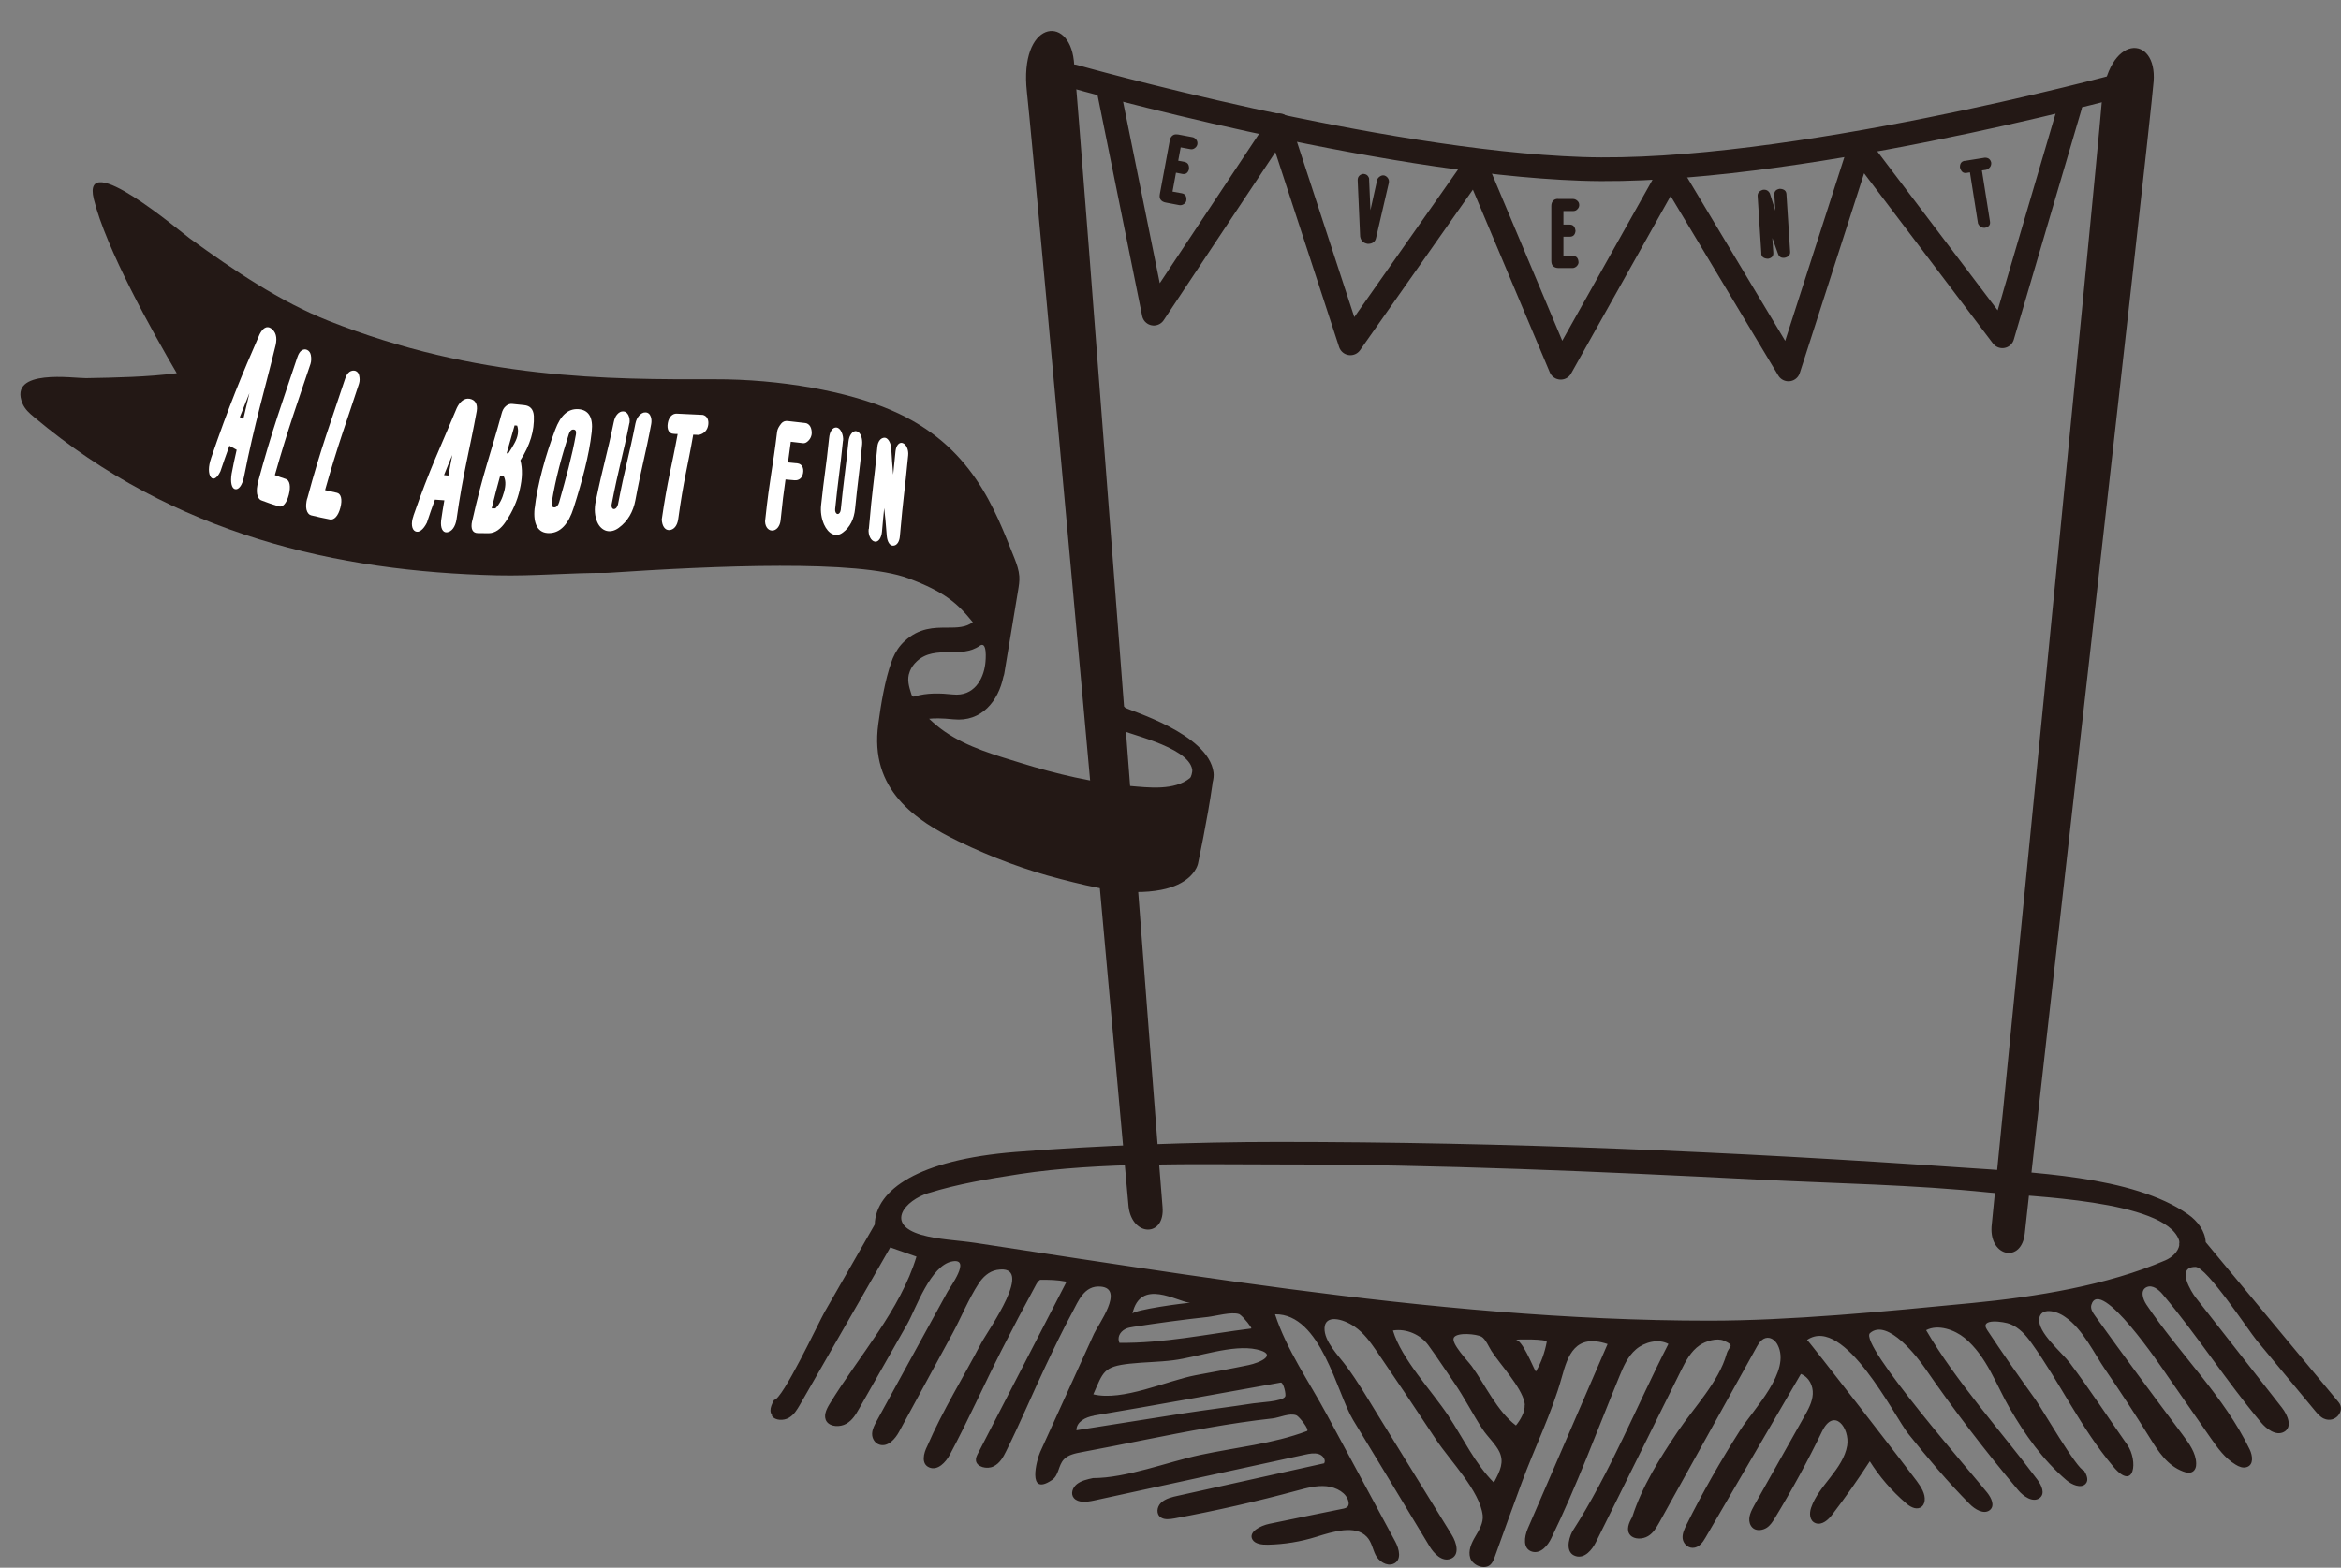
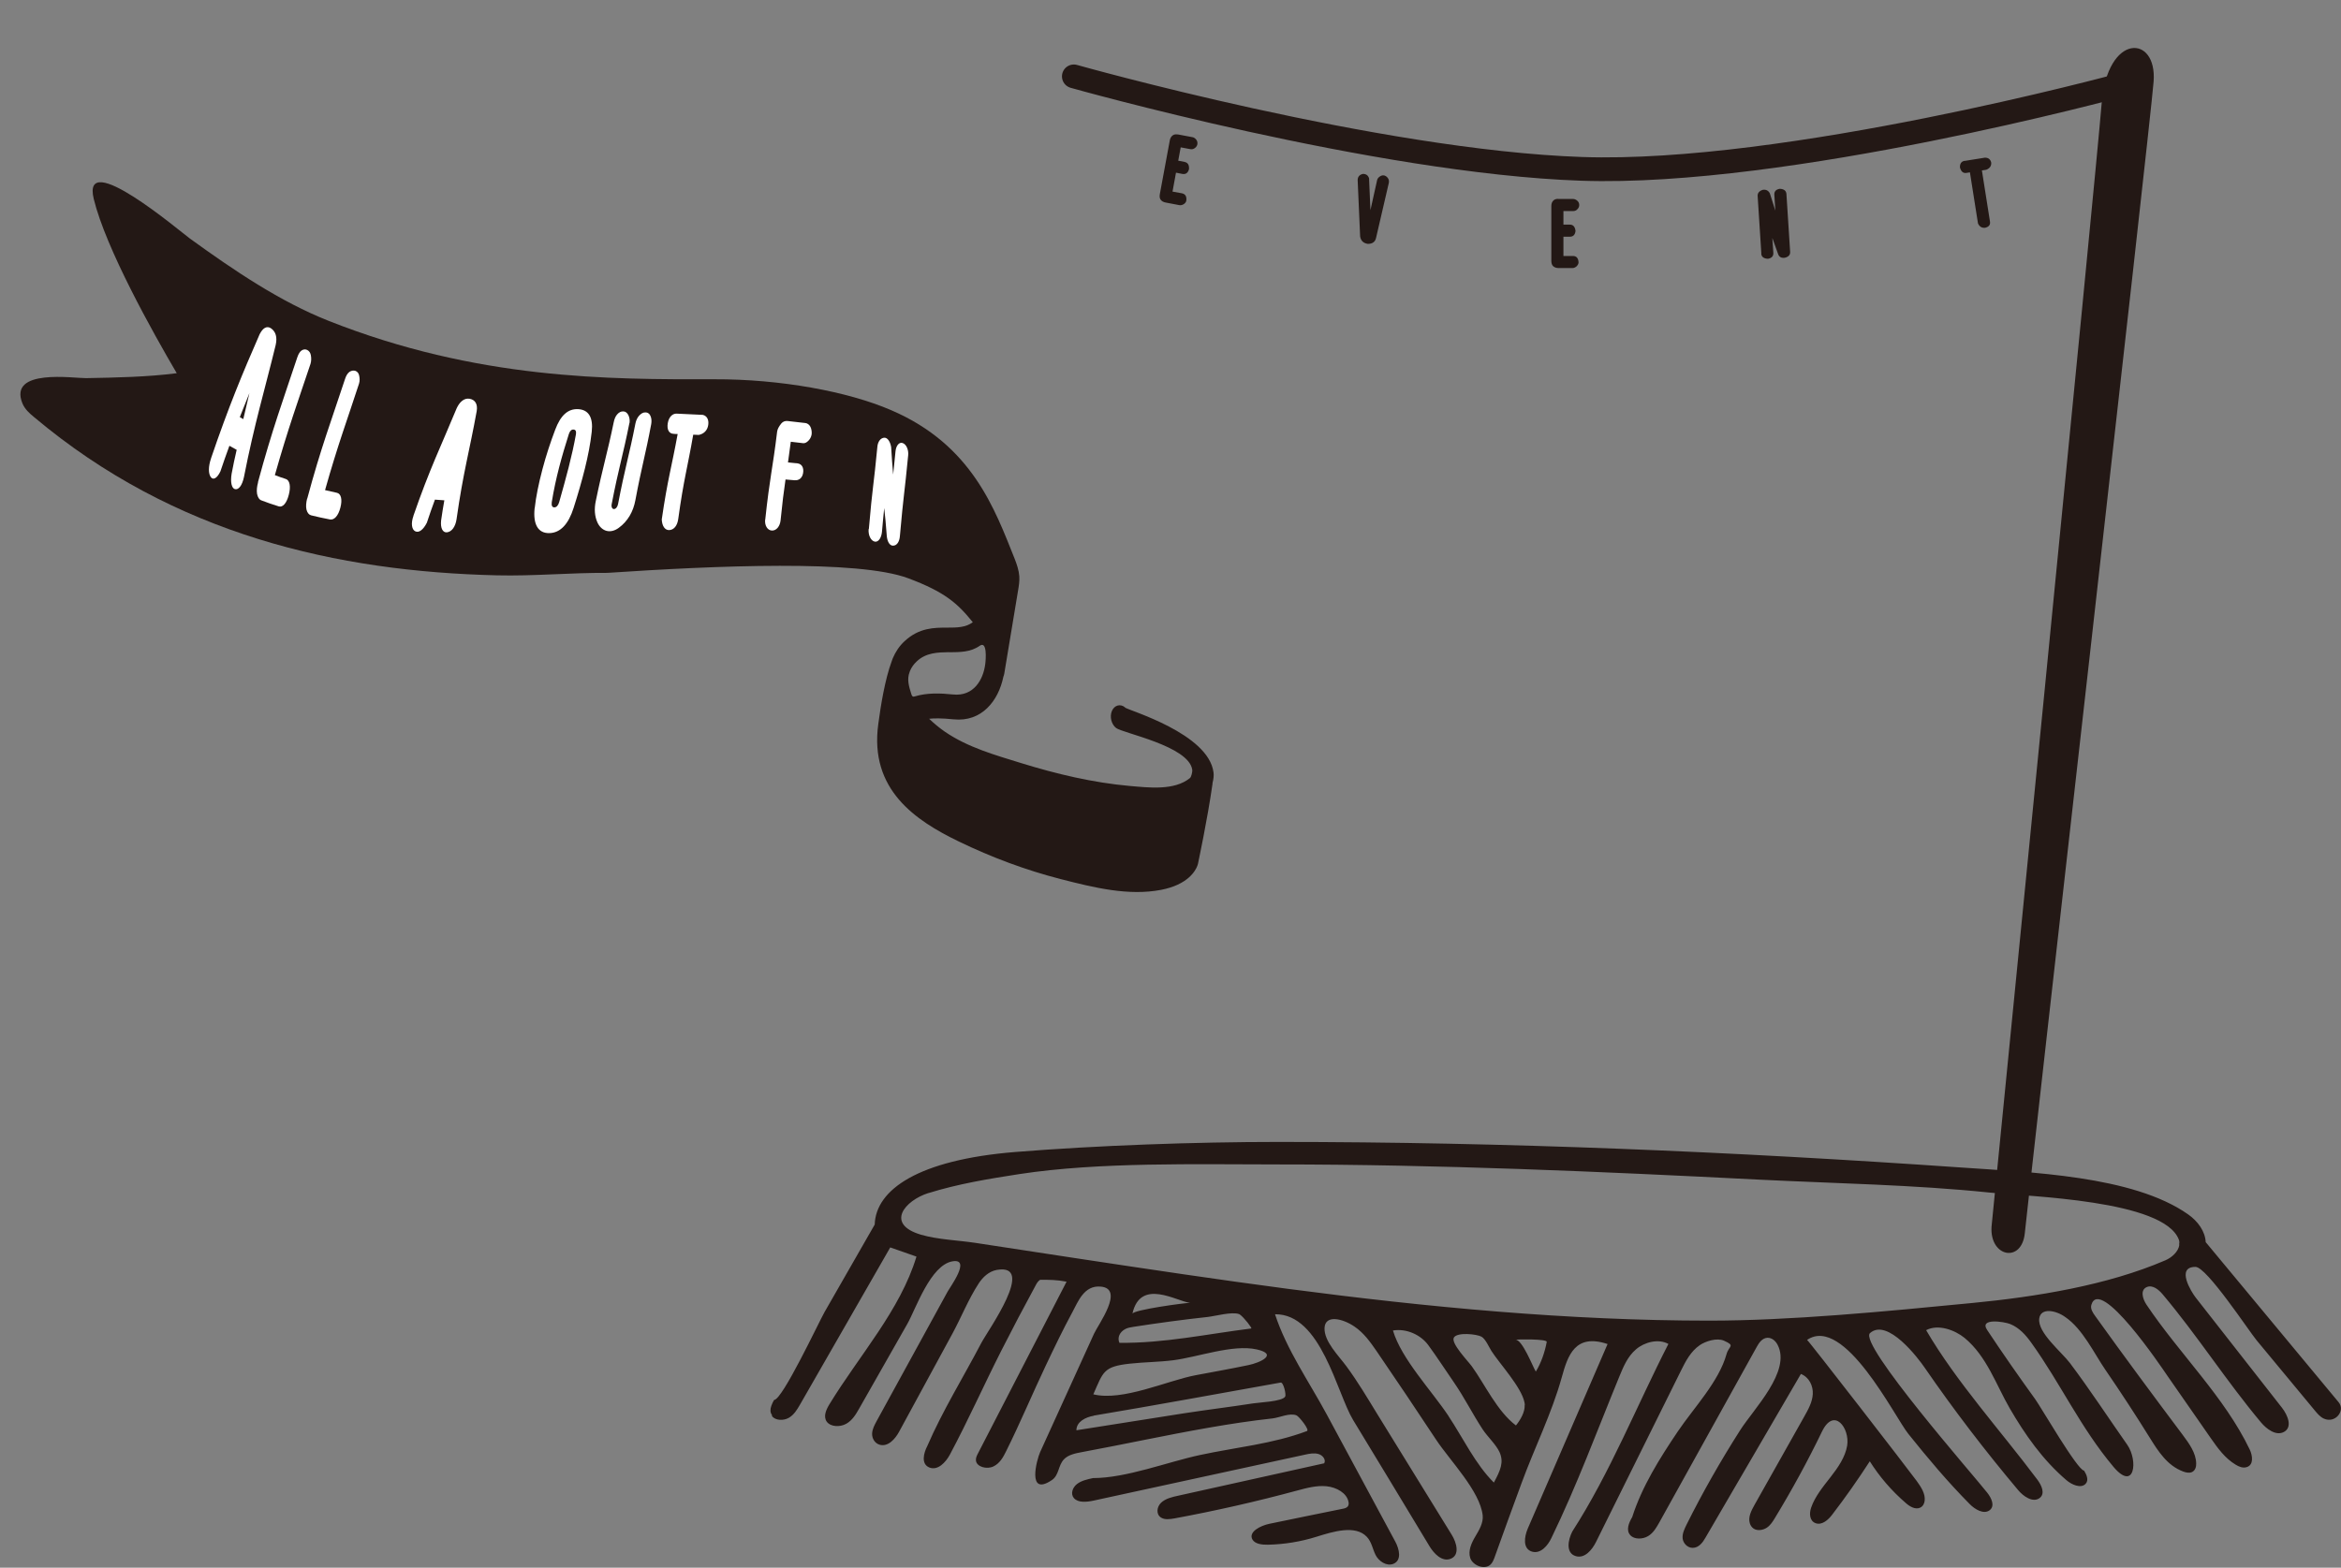
<svg xmlns="http://www.w3.org/2000/svg" id="_レイヤー_2" viewBox="0 0 209 140">
  <rect x="0" y="0" width="209" height="140" fill="#808080" stroke="none" />
  <defs>
    <style>.cls-1,.cls-2,.cls-3{fill:none;}.cls-4{fill:#fff;}.cls-5{fill:#231815;}.cls-2{stroke-miterlimit:10;}.cls-2,.cls-3{stroke:#231815;stroke-linecap:round;stroke-width:2.12px;}.cls-3{stroke-linejoin:round;}</style>
  </defs>
  <g id="_レイヤー_1-2">
    <g>
      <path class="cls-5" d="M68.92,126.46c.3,.41,1.03,.43,1.5,.16s.74-.73,.99-1.16c2.69-4.69,5.38-9.37,8.07-14.06,.78,.27,1.56,.55,2.34,.82-1.45,4.79-5.09,8.8-7.76,13.17-.3,.49-.58,1.1-.25,1.57,.35,.48,1.19,.5,1.74,.19s.86-.84,1.15-1.35l4.31-7.58c.75-1.32,2.06-5.26,4.04-5.58,1.67-.27-.22,2.29-.44,2.69-.7,1.28-1.41,2.57-2.11,3.85-1.41,2.57-2.81,5.13-4.22,7.7-.2,.37-.41,.75-.42,1.16s.23,.85,.67,.98c.76,.22,1.4-.53,1.74-1.16,1.59-2.93,3.18-5.86,4.77-8.78,.8-1.48,1.41-3.04,2.34-4.47,.36-.55,.9-1.07,1.61-1.2,3.55-.62-.79,5.4-1.38,6.52-1.59,3.04-3.47,6.07-4.82,9.2-.34,.65-.57,1.61,.17,1.92,.76,.32,1.48-.47,1.84-1.14,1.63-3.05,3.03-6.2,4.59-9.28,.99-1.95,2.01-3.89,3.06-5.82,.1-.19,.21-.39,.41-.52,.84,0,1.48,0,2.36,.17-2.63,5.11-5.27,10.21-7.9,15.32-.11,.21-.22,.43-.19,.66,.07,.57,.98,.8,1.56,.52s.88-.84,1.14-1.37c1.25-2.51,2.33-5.1,3.53-7.63,.76-1.6,1.53-3.21,2.38-4.78,.51-.94,1.04-2.42,2.54-2.28,2.14,.2-.24,3.39-.61,4.21-1.59,3.51-3.25,7.14-4.81,10.57-.29,.63-1.22,4.04,1.06,2.49,.63-.43,.55-1.3,1.06-1.84,.38-.41,1.02-.54,1.61-.65,3.78-.7,7.53-1.52,11.32-2.18,1.89-.33,3.8-.62,5.71-.83,.61-.07,1.53-.52,2.13-.27,.22,.09,1.2,1.3,.93,1.4-3.05,1.15-6.35,1.45-9.55,2.14-2.89,.62-6.58,2.06-9.55,2.06-.51,.11-1.05,.23-1.44,.54s-.58,.87-.27,1.24c.38,.45,1.16,.36,1.77,.23,6.29-1.37,12.57-2.73,18.86-4.1,.4-.09,.82-.17,1.21-.06s.69,.52,.51,.83c-4.34,.96-8.68,1.93-13.02,2.89-.56,.12-1.15,.26-1.54,.63s-.47,1.04,0,1.33c.34,.21,.79,.14,1.2,.07,3.68-.68,7.33-1.51,10.92-2.48,.86-.23,1.75-.48,2.65-.39,.9,.09,1.81,.61,1.96,1.39,.03,.14,.03,.3-.07,.42-.11,.13-.31,.18-.49,.21-2.17,.43-4.33,.89-6.49,1.33-.83,.17-1.9,.73-1.53,1.4,.23,.41,.86,.48,1.38,.47,1.47-.03,2.93-.27,4.31-.7,1.53-.48,3.51-1.09,4.53,0,.43,.46,.51,1.08,.78,1.62s.97,1.03,1.58,.79c.78-.31,.54-1.32,.17-2-2.04-3.78-4.08-7.56-6.11-11.34-1.55-2.88-3.58-5.77-4.62-8.95,4.11-.06,5.52,7.05,6.97,9.44,2.28,3.76,4.56,7.52,6.83,11.29,.39,.64,1.1,1.4,1.87,1.11,.85-.32,.55-1.43,.11-2.14-2.22-3.59-4.43-7.18-6.64-10.77-.89-1.45-1.75-2.91-2.77-4.29-.7-.95-2-2.22-1.95-3.42,.06-1.2,1.59-.85,2.66-.13,.86,.58,1.44,1.41,2,2.22,1.79,2.62,3.56,5.25,5.3,7.89,1.23,1.86,3.92,4.59,4.16,6.76,.07,.67-.31,1.3-.66,1.89s-.66,1.28-.45,1.92,1.23,1.08,1.78,.61c.2-.17,.29-.41,.38-.64,.8-2.22,1.6-4.45,2.42-6.66,1.15-3.14,2.7-6.24,3.59-9.45,.54-1.96,1.19-3.94,4.09-2.97-2.38,5.49-4.76,10.99-7.13,16.49-.31,.73-.46,1.8,.39,2.05,.77,.22,1.41-.55,1.72-1.21,2.28-4.69,4.1-9.63,6.07-14.43,.36-.87,.73-1.78,1.49-2.43s2-.97,2.89-.48c-2.82,5.5-5.2,11.5-8.58,16.75-.39,.76-.6,1.93,.31,2.2,.81,.24,1.47-.58,1.81-1.27,2.53-5.1,5.06-10.21,7.59-15.31,.41-.83,.86-1.7,1.67-2.26,.51-.35,1.52-.68,2.16-.4,1.06,.47,.43,.46,.23,1.2-.69,2.47-2.9,4.76-4.36,6.92-1.63,2.42-3.19,4.91-4.06,7.63-.3,.51-.58,1.17-.17,1.62,.36,.4,1.11,.37,1.59,.08s.75-.78,1.01-1.24c2.9-5.23,5.8-10.45,8.7-15.68,.2-.36,.48-.76,.93-.79,.42-.02,.75,.3,.92,.63,1.23,2.37-2.14,5.72-3.36,7.65-1.74,2.73-3.34,5.54-4.77,8.41-.19,.39-.39,.8-.35,1.22s.41,.85,.9,.85c.54,0,.9-.48,1.14-.91,2.84-4.87,5.68-9.74,8.52-14.62,.75,.3,1.1,1.08,1.06,1.8s-.41,1.38-.77,2.02c-1.47,2.62-2.95,5.25-4.43,7.87-.29,.52-.59,1.09-.42,1.65,.06,.19,.17,.36,.35,.48,.34,.21,.82,.13,1.15-.08s.54-.55,.73-.86c1.53-2.52,2.94-5.1,4.21-7.73,1.08-2.24,2.5-.3,2.25,1.25-.17,1.03-.82,1.96-1.49,2.82s-1.39,1.73-1.73,2.73c-.17,.5-.15,1.18,.41,1.38,.57,.2,1.13-.31,1.47-.76,1.19-1.55,2.31-3.15,3.36-4.77,.86,1.37,1.95,2.64,3.23,3.74,.34,.3,.84,.6,1.27,.4,.25-.12,.37-.37,.4-.62,.07-.63-.32-1.22-.71-1.76-.65-.9-9.73-12.64-9.79-12.6,3.32-2.26,7.83,6.89,9.04,8.39,1.73,2.16,3.51,4.28,5.48,6.27,.46,.47,1.25,.95,1.78,.55,.5-.38,.16-1.09-.21-1.56-1.12-1.44-11.54-13.31-10.47-14.26,1.57-1.38,4.33,2.28,4.88,3.09,2.59,3.76,5.38,7.41,8.35,10.94,.46,.55,1.3,1.14,1.9,.71,.54-.39,.19-1.14-.19-1.65-3.27-4.37-7.22-8.71-9.93-13.35,1.08-.57,2.57-.01,3.43,.69,1.99,1.64,2.83,4.22,4.04,6.3,1.35,2.32,2.92,4.58,5.06,6.41,.47,.4,1.29,.77,1.71,.32,.3-.32,.09-.81-.14-1.18-.57,0-3.85-5.67-4.35-6.36-1.48-2.05-2.92-4.11-4.31-6.21-.71-1.08,1.53-.73,2.06-.52,.82,.33,1.4,.99,1.88,1.66,2.63,3.66,4.39,7.58,7.35,11.1,1.89,2.24,2.21-.57,1.23-1.97-1.7-2.42-3.32-4.91-5.11-7.29-.74-.99-2.93-2.74-2.75-4,.14-.98,1.48-.73,2.31-.13,1.57,1.06,2.6,3.28,3.6,4.73,1.38,2.01,2.71,4.05,3.99,6.11,.73,1.17,1.53,2.43,2.94,2.96,.26,.1,.56,.16,.8,.05,.29-.14,.38-.47,.37-.76-.01-.94-.63-1.79-1.22-2.58-2.64-3.52-5.25-7.04-7.8-10.6-.22-.3-.44-.65-.34-.99,.77-2.6,6.25,5.54,6.78,6.32,1.3,1.87,2.6,3.74,3.9,5.61,.61,.87,1.24,1.76,2.2,2.34,.29,.18,.65,.33,.99,.22,.64-.2,.53-1.02,.27-1.57-2.25-4.7-6.28-8.55-9.22-12.94-.34-.51-.58-1.31,.03-1.57,.52-.22,1.06,.23,1.4,.63,3.12,3.7,5.68,7.74,8.79,11.45,.49,.59,1.34,1.24,2.05,.86,.79-.42,.35-1.49-.17-2.16-2.57-3.28-5.14-6.57-7.71-9.85-.38-.49-1.79-2.74-.01-2.73,1,0,4.74,5.69,5.45,6.55,1.75,2.1,3.49,4.21,5.23,6.31,.22,.26,.45,.54,.78,.69,1.02,.46,1.94-.71,1.32-1.46-.08-.1-11.87-14.3-11.87-14.3-.05-.97-.7-1.87-1.57-2.48-4.93-3.48-14.22-3.76-20.31-4.19-20.27-1.41-40.61-2.28-60.95-2.28-7.38,0-16.14,.31-23.47,.9-8.62,.7-12.43,3.35-12.53,6.48-1.49,2.6-2.98,5.2-4.47,7.8-.49,.85-3.77,7.86-4.51,7.86-.1,.17-.19,.35-.25,.53-.1,.29-.12,.58,.06,.82Zm68.19-3.98c-.25-.38-1.22-2.93-1.84-2.84,.22-.03,2.86-.08,2.82,.2-.16,.88-.5,1.88-.97,2.64Zm-.99,3.01c.03,.62-.39,1.33-.78,1.81-1.67-1.26-2.75-3.63-3.93-5.27-.32-.45-1.91-2.08-1.61-2.58s2.04-.31,2.46-.08c.37,.2,.69,.97,.9,1.29,.71,1.11,2.66,3.2,2.94,4.57,.02,.09,.03,.17,.03,.25Zm-6.79,.98c-1.53-2.3-4.21-5.1-4.97-7.65,1.22-.2,2.48,.39,3.15,1.3,.8,1.09,1.53,2.23,2.3,3.34,.93,1.35,1.66,2.82,2.56,4.19,.42,.64,1.19,1.35,1.5,2.02,.42,.91,.08,1.65-.5,2.73-1.65-1.63-2.78-4.03-4.04-5.92Zm-17.62-7.83c-3.91,.49-7.8,1.33-11.77,1.28-.2-.45,0-.96,.54-1.24,.22-.11,.48-.15,.73-.19,2.2-.34,4.41-.64,6.62-.88,.69-.08,2.12-.48,2.78-.26,.02,0,.05,.02,.09,.05,.35,.24,1.12,1.23,1.01,1.24Zm-14.06,7.78c5.57-.93,11.12-1.96,16.68-2.95,.26-.05,.51,1.07,.41,1.25-.26,.45-2.34,.52-2.87,.61-2.06,.32-4.14,.57-6.2,.89-3.19,.5-6.38,1.01-9.57,1.51,0-.76,.81-1.17,1.56-1.3Zm3.24-4.64c1.27-.14,2.56-.14,3.83-.3,2.19-.27,5.33-1.45,7.48-.97,1.96,.44,.28,1.19-.74,1.4-1.57,.33-3.17,.61-4.75,.91-2.54,.49-6.49,2.34-9.1,1.7,.89-2.01,.88-2.48,3.27-2.74Zm5.36-5.43c-.45,0-5.04,.62-5.15,.97,.71-3.22,3.98-1.08,5.15-.97Zm-23.36-9.8c2.62-.82,5.4-1.28,8.13-1.7,7.15-1.09,15.8-.86,23.06-.86,14.35,0,28.7,.63,43.02,1.36,6.81,.34,13.74,.45,20.51,1.15,3.5,.36,15.58,.66,16.91,4.2,.03,.08,.05,.16,.05,.25-.02,.08-.02,.17-.01,.26-.09,.56-.64,1.09-1.26,1.35-5.18,2.23-11.52,3.25-17.18,3.8-8.02,.78-16.31,1.58-23.53,1.58-12.55,0-25.23-1.21-37.53-2.83-6.3-.83-12.57-1.77-18.84-2.72-3.06-.47-6.11-.93-9.17-1.4-1.54-.23-3.33-.29-4.81-.72-3.25-.95-1.45-3.07,.66-3.73Z" />
      <g>
-         <path class="cls-5" d="M100.76,107.79S92.38,14.53,91.68,8.22s3.73-7.01,4.19-2.8,7.39,96.3,7.92,102.37c.23,2.69-2.68,2.69-3.03,0Z" />
        <path class="cls-5" d="M177.8,109.56s9.33-93.98,9.83-100.31,4.97-6.18,4.64-1.96-10.88,96.78-11.5,102.85c-.28,2.68-3.13,2.13-2.97-.57Z" />
        <path class="cls-2" d="M95.87,6.82s27.01,7.63,45.33,8.26,48.12-7.48,48.12-7.48" />
-         <polyline class="cls-3" points="98.98 8.06 103.01 28.01 114.19 11.18 120.56 30.66 131.73 14.76 139.34 32.84 149.12 15.39 159.67 32.99 166.04 13.21 178.77 30.03 184.82 9.47" />
        <g>
          <path class="cls-5" d="M105.13,12l1.33,.25c.12,.02,.23,.09,.33,.21,.1,.12,.13,.26,.11,.42-.03,.14-.1,.25-.21,.33-.12,.1-.26,.14-.42,.11l-.86-.16-.22,1.19,.56,.11c.3,.06,.43,.27,.4,.66-.1,.33-.3,.47-.6,.41l-.56-.11-.31,1.69,.83,.15c.31,.06,.45,.28,.4,.66-.02,.12-.1,.23-.24,.32-.14,.08-.26,.1-.38,.08l-1.21-.23c-.22-.04-.37-.13-.47-.27-.08-.12-.1-.28-.06-.5l.89-4.8c.04-.2,.13-.34,.27-.44,.12-.08,.26-.1,.44-.07Z" />
          <path class="cls-5" d="M122.23,16l.12,2.77,.6-2.7c.03-.12,.11-.22,.24-.31,.13-.09,.26-.12,.4-.09,.16,.05,.27,.15,.34,.27,.07,.11,.09,.24,.06,.4l-1.13,4.87c-.07,.38-.32,.57-.74,.57-.4-.06-.63-.28-.69-.67l-.22-5.02c0-.3,.16-.49,.47-.56,.14,0,.27,.03,.38,.12,.11,.11,.17,.23,.18,.35Z" />
          <path class="cls-5" d="M139.1,17.77h1.35c.12,0,.24,.05,.36,.15,.12,.1,.18,.23,.18,.39,0,.14-.05,.26-.15,.36-.1,.12-.23,.18-.39,.18h-.87v1.21h.57c.3,0,.47,.19,.51,.57-.04,.34-.21,.51-.51,.51h-.57v1.72h.84c.32,0,.49,.19,.51,.57,0,.12-.06,.24-.18,.36-.12,.1-.24,.15-.36,.15h-1.23c-.22,0-.39-.06-.51-.18-.1-.1-.15-.26-.15-.48v-4.89c0-.2,.06-.36,.18-.48,.1-.1,.24-.15,.42-.15Z" />
          <path class="cls-5" d="M157.25,22.64l-.33-5.12c-.02-.28,.14-.47,.47-.57,.28-.04,.49,.07,.62,.32l.49,1.54-.09-1.41c-.02-.3,.14-.48,.48-.54,.38,.02,.58,.17,.6,.47l.33,5.15c.02,.28-.14,.46-.48,.54-.3,.04-.5-.07-.59-.32l-.52-1.45,.09,1.32c.02,.3-.14,.48-.48,.54-.38-.02-.58-.17-.6-.47Z" />
          <path class="cls-5" d="M175.4,14.37l1.81-.29c.3,0,.49,.14,.56,.43,.03,.3-.12,.52-.44,.65l-.39,.06,.72,4.56c.05,.3-.1,.48-.43,.56-.3,.03-.51-.1-.64-.39l-.72-4.56-.3,.05c-.3,.05-.49-.11-.59-.49-.01-.34,.13-.54,.42-.59Z" />
        </g>
      </g>
      <g>
        <path class="cls-5" d="M100.43,63.16c-.42-.33-.94-.18-1.16,.33-.22,.51-.05,1.19,.37,1.52,.6,.47,6.47,1.6,6.8,3.72,.03,.21-.09,.66-.2,.75-1.4,1.15-3.72,.85-5.37,.71-3.26-.29-6.54-1.06-9.76-2.06-2.22-.69-4.69-1.37-6.76-2.79-.52-.36-.98-.75-1.4-1.15,.43-.05,1.11-.06,2.18,.05,2.52,.26,4.01-1.66,4.45-3.81,.04-.08,.06-.18,.08-.28,.41-2.47,.82-4.94,1.23-7.41,.07-.42,.14-.84,.11-1.28-.04-.54-.22-1.06-.41-1.55-1.78-4.44-3.79-10.17-11.03-13.28-3.89-1.68-9.91-2.78-15.8-2.76-9.42,.02-21.15,.04-34.43-5.22-4.3-1.7-8.42-4.48-12.38-7.35-.86-.62-9.71-8.16-8.58-3.53,1.08,4.42,5.25,11.88,7.41,15.56-2.67,.34-5.39,.39-8.1,.44-1.07,.02-6.96-.9-5.68,2.25,.22,.53,.63,.89,1.03,1.22,12.56,10.57,27.15,13.8,41.32,14.14,3.31,.08,6.58-.24,9.87-.22,9.71-.65,22.38-1.19,26.86,.48,3.26,1.22,4.4,2.23,5.77,3.93-.65,.47-1.39,.48-2.27,.48-1.18,0-2.52,0-3.82,1.21-.47,.43-.81,.95-1.06,1.54-.04,.09-.07,.18-.1,.28-.59,1.58-.98,4.01-1.16,5.38l-.03,.21c-.8,5.86,3.33,8.61,7.17,10.47,2.97,1.44,6.02,2.57,9.09,3.36s6.09,1.52,8.98,.97c2.4-.46,3.08-1.7,3.25-2.16,.02-.05,.03-.1,.05-.16,.03-.16,.84-3.91,1.3-7.15,0-.02,0-.05,0-.07,.09-.35,.13-.68,.09-.95-.45-3.48-7.54-5.52-7.9-5.79Zm-15.69-4.91c.95-.01,1.91,0,2.73-.58,.67-.46,.55,1.19,.49,1.64-.17,1.37-1.02,2.9-2.87,2.71-1.16-.12-2.31-.16-3.42,.17-.06,.02-.13,.04-.19,0-.06-.04-.09-.13-.12-.21-.21-.67-.41-1.31-.15-1.97,0-.02,.02-.05,.03-.09,.13-.31,.33-.6,.61-.86,.83-.78,1.86-.8,2.88-.82Z" />
        <g>
          <path class="cls-4" d="M18.84,40.93c1.55-4.55,2.8-7.57,4.34-11.08,.14-.27,.28-.45,.44-.55,.19-.12,.39-.11,.59,.03,.41,.3,.56,.78,.4,1.49-.95,3.91-1.89,6.99-2.83,11.78-.16,.76-.48,1.17-.81,1.08-.28-.08-.42-.6-.29-1.38,.16-.84,.25-1.27,.45-2.13-.26-.14-.39-.21-.65-.36-.34,.93-.5,1.39-.8,2.28-.3,.63-.64,.8-.85,.53-.24-.31-.24-.96,.01-1.68Zm3.43-5.83c-.34,.84-.52,1.28-.86,2.15,.12,.07,.18,.11,.31,.18,.22-.94,.33-1.41,.55-2.33Z" />
          <path class="cls-4" d="M23.03,43.07c1.24-4.62,2.3-7.51,3.52-11.18,.1-.29,.23-.5,.39-.6,.17-.11,.35-.11,.5-.03,.17,.09,.27,.25,.31,.45,.05,.26,.05,.53-.03,.79-1.1,3.29-1.99,5.73-3.18,9.93,.39,.15,.59,.22,.99,.35,.34,.12,.45,.67,.25,1.42-.2,.77-.55,1.13-.9,1.02-.64-.2-.95-.31-1.56-.54-.18-.07-.31-.27-.37-.58-.05-.3-.01-.66,.09-1.02Z" />
          <path class="cls-4" d="M27.43,44.53c1.2-4.48,2.2-7.11,3.38-10.7,.09-.29,.23-.5,.39-.62,.18-.12,.37-.14,.53-.09,.18,.07,.29,.21,.33,.4,.06,.24,.07,.5-.01,.75-1.05,3.23-1.89,5.45-3.03,9.5,.42,.1,.63,.15,1.06,.24,.37,.08,.5,.6,.31,1.32-.19,.75-.56,1.13-.93,1.06-.68-.13-1.02-.21-1.69-.37-.19-.05-.34-.23-.41-.52-.06-.28-.03-.62,.06-.98Z" />
-           <path class="cls-4" d="M36.91,46.06c1.45-4.19,2.47-6.24,3.87-9.62,.13-.27,.28-.48,.45-.62,.21-.18,.44-.25,.69-.21,.5,.09,.74,.47,.64,1.1-.63,3.5-1.21,5.47-1.8,9.66-.1,.67-.43,1.13-.87,1.17-.36,.03-.58-.37-.51-1.05,.11-.73,.16-1.1,.29-1.81-.34-.02-.5-.03-.84-.06-.3,.81-.44,1.22-.72,2.06-.31,.62-.71,.93-1.03,.77-.32-.15-.41-.7-.17-1.37Zm3.47-5.43c-.3,.71-.45,1.07-.74,1.8,.16,.01,.24,.02,.39,.04,.14-.75,.21-1.11,.35-1.84Z" />
-           <path class="cls-4" d="M42.16,46.52c.94-4.22,1.69-6.12,2.63-9.61,.07-.27,.19-.49,.37-.64,.17-.15,.36-.22,.56-.2,.43,.04,.64,.07,1.07,.11,.54,.05,.83,.37,.87,.96,.06,1.32-.34,2.62-1.2,3.97,.2,.74,.18,1.61-.06,2.63-.22,.99-.64,1.93-1.24,2.83-.45,.68-.96,1.05-1.54,1.05-.38,0-.57,0-.95-.01-.49,0-.67-.38-.52-1.08Zm3.06-6.04c.06,0,.09,0,.16,.01,.19-.28,.37-.58,.54-.89,.33-.59,.41-1.12,.25-1.59-.09,0-.14-.01-.23-.02-.27,.98-.41,1.47-.71,2.5Zm-1.32,4.92c.13,0,.2,0,.33,0,.36-.36,.61-.87,.77-1.47,.17-.61,.16-1.09-.06-1.45-.11,0-.17,0-.28-.01-.31,1.13-.47,1.71-.76,2.92Z" />
+           <path class="cls-4" d="M36.91,46.06c1.45-4.19,2.47-6.24,3.87-9.62,.13-.27,.28-.48,.45-.62,.21-.18,.44-.25,.69-.21,.5,.09,.74,.47,.64,1.1-.63,3.5-1.21,5.47-1.8,9.66-.1,.67-.43,1.13-.87,1.17-.36,.03-.58-.37-.51-1.05,.11-.73,.16-1.1,.29-1.81-.34-.02-.5-.03-.84-.06-.3,.81-.44,1.22-.72,2.06-.31,.62-.71,.93-1.03,.77-.32-.15-.41-.7-.17-1.37Zm3.47-5.43Z" />
          <path class="cls-4" d="M47.74,45.37c.11-1.01,.35-2.18,.69-3.47,.33-1.25,.72-2.42,1.14-3.53,.48-1.28,1.14-1.88,2.05-1.83,.93,.05,1.35,.74,1.21,2.01-.12,1.11-.34,2.19-.61,3.29-.28,1.13-.62,2.3-1.01,3.52-.45,1.42-1.16,2.23-2.17,2.25-1,.02-1.46-.78-1.31-2.22Zm1.52-.52c-.04,.31,.04,.46,.23,.46,.19,0,.34-.16,.43-.46,.61-2.16,1.15-4.11,1.5-6.07,.04-.27-.03-.41-.22-.42-.18-.01-.32,.12-.41,.39-.62,1.95-1.18,3.93-1.53,6.1Z" />
          <path class="cls-4" d="M56.19,37.79c-.57,2.87-.97,4.05-1.58,7.23-.05,.26,.05,.44,.2,.44,.17,0,.32-.19,.37-.45,.6-3.16,.99-4.33,1.55-7.19,.06-.3,.18-.53,.33-.7,.17-.18,.35-.3,.56-.29,.23,0,.4,.14,.48,.38,.07,.2,.08,.43,.04,.66-.51,2.74-.86,3.83-1.41,6.78-.19,1.04-.68,1.9-1.49,2.49-.34,.25-.72,.36-1.08,.27-.36-.09-.66-.38-.83-.77-.24-.54-.29-1.19-.14-1.89,.63-3.06,1.03-4.26,1.6-7.03,.06-.3,.16-.54,.3-.7,.17-.2,.35-.29,.56-.28,.18,0,.34,.12,.45,.33,.11,.23,.14,.48,.1,.72Z" />
          <path class="cls-4" d="M60.42,36.94c.94,.04,1.4,.06,2.33,.11,.37,.09,.55,.44,.48,.9-.07,.48-.38,.79-.84,.89-.2,0-.3-.01-.5-.02-.51,2.94-.85,3.98-1.34,7.54-.08,.58-.38,.97-.82,.98-.37,0-.62-.36-.65-.95,.52-3.58,.88-4.67,1.42-7.63-.15,0-.23,0-.39-.02-.39-.02-.59-.4-.49-.96,.09-.53,.41-.86,.8-.84Z" />
          <path class="cls-4" d="M68.32,46.4c.41-3.85,.66-4.51,1.06-7.85,.03-.23,.16-.47,.38-.74,.14-.16,.33-.24,.57-.21,.64,.07,.95,.1,1.58,.18,.17,.02,.34,.14,.44,.33,.1,.19,.14,.48,.11,.69-.04,.22-.14,.41-.28,.55-.16,.17-.32,.24-.46,.23-.45-.06-.67-.08-1.12-.13-.1,.78-.15,1.13-.25,1.85,.34,.03,.51,.05,.84,.08,.39,.04,.59,.39,.51,.86-.07,.44-.36,.68-.76,.65-.32-.03-.49-.04-.81-.07-.18,1.29-.27,1.93-.44,3.64-.05,.53-.37,.94-.78,.92-.39-.02-.65-.44-.6-.97Z" />
-           <path class="cls-4" d="M75.26,39.34c-.28,2.82-.42,3.36-.7,6.13-.02,.23,.07,.41,.21,.43,.14,.02,.26-.14,.29-.36,.28-2.76,.4-3.28,.69-6.1,.03-.3,.12-.53,.24-.69,.13-.18,.29-.28,.47-.24,.2,.04,.35,.21,.44,.48,.07,.23,.09,.47,.07,.7-.26,2.71-.38,3.21-.63,5.75-.09,.9-.45,1.66-1.11,2.13-.28,.21-.6,.27-.9,.13-.31-.13-.58-.46-.76-.86-.24-.55-.33-1.15-.26-1.76,.28-2.64,.43-3.23,.71-5.96,.03-.3,.1-.53,.21-.69,.13-.19,.3-.28,.48-.25,.16,.03,.31,.17,.42,.4,.12,.26,.16,.53,.14,.76Z" />
          <path class="cls-4" d="M77.57,47.24c.32-3.76,.44-3.94,.76-7.34,.04-.47,.3-.81,.64-.81,.27,0,.5,.34,.59,.83,.07,1.13,.1,1.58,.18,2.46,.08-.74,.12-1.13,.21-2.08,.05-.5,.32-.83,.62-.74,.34,.1,.56,.6,.51,1.1-.33,3.45-.41,3.46-.74,7.22-.04,.51-.28,.86-.62,.85-.29,0-.5-.35-.55-.86-.09-1.16-.13-1.63-.23-2.5-.08,.75-.11,1.15-.2,2.12-.05,.55-.32,.94-.64,.88-.35-.07-.6-.57-.55-1.12Z" />
        </g>
      </g>
      <rect class="cls-1" width="209" height="140" />
    </g>
  </g>
</svg>